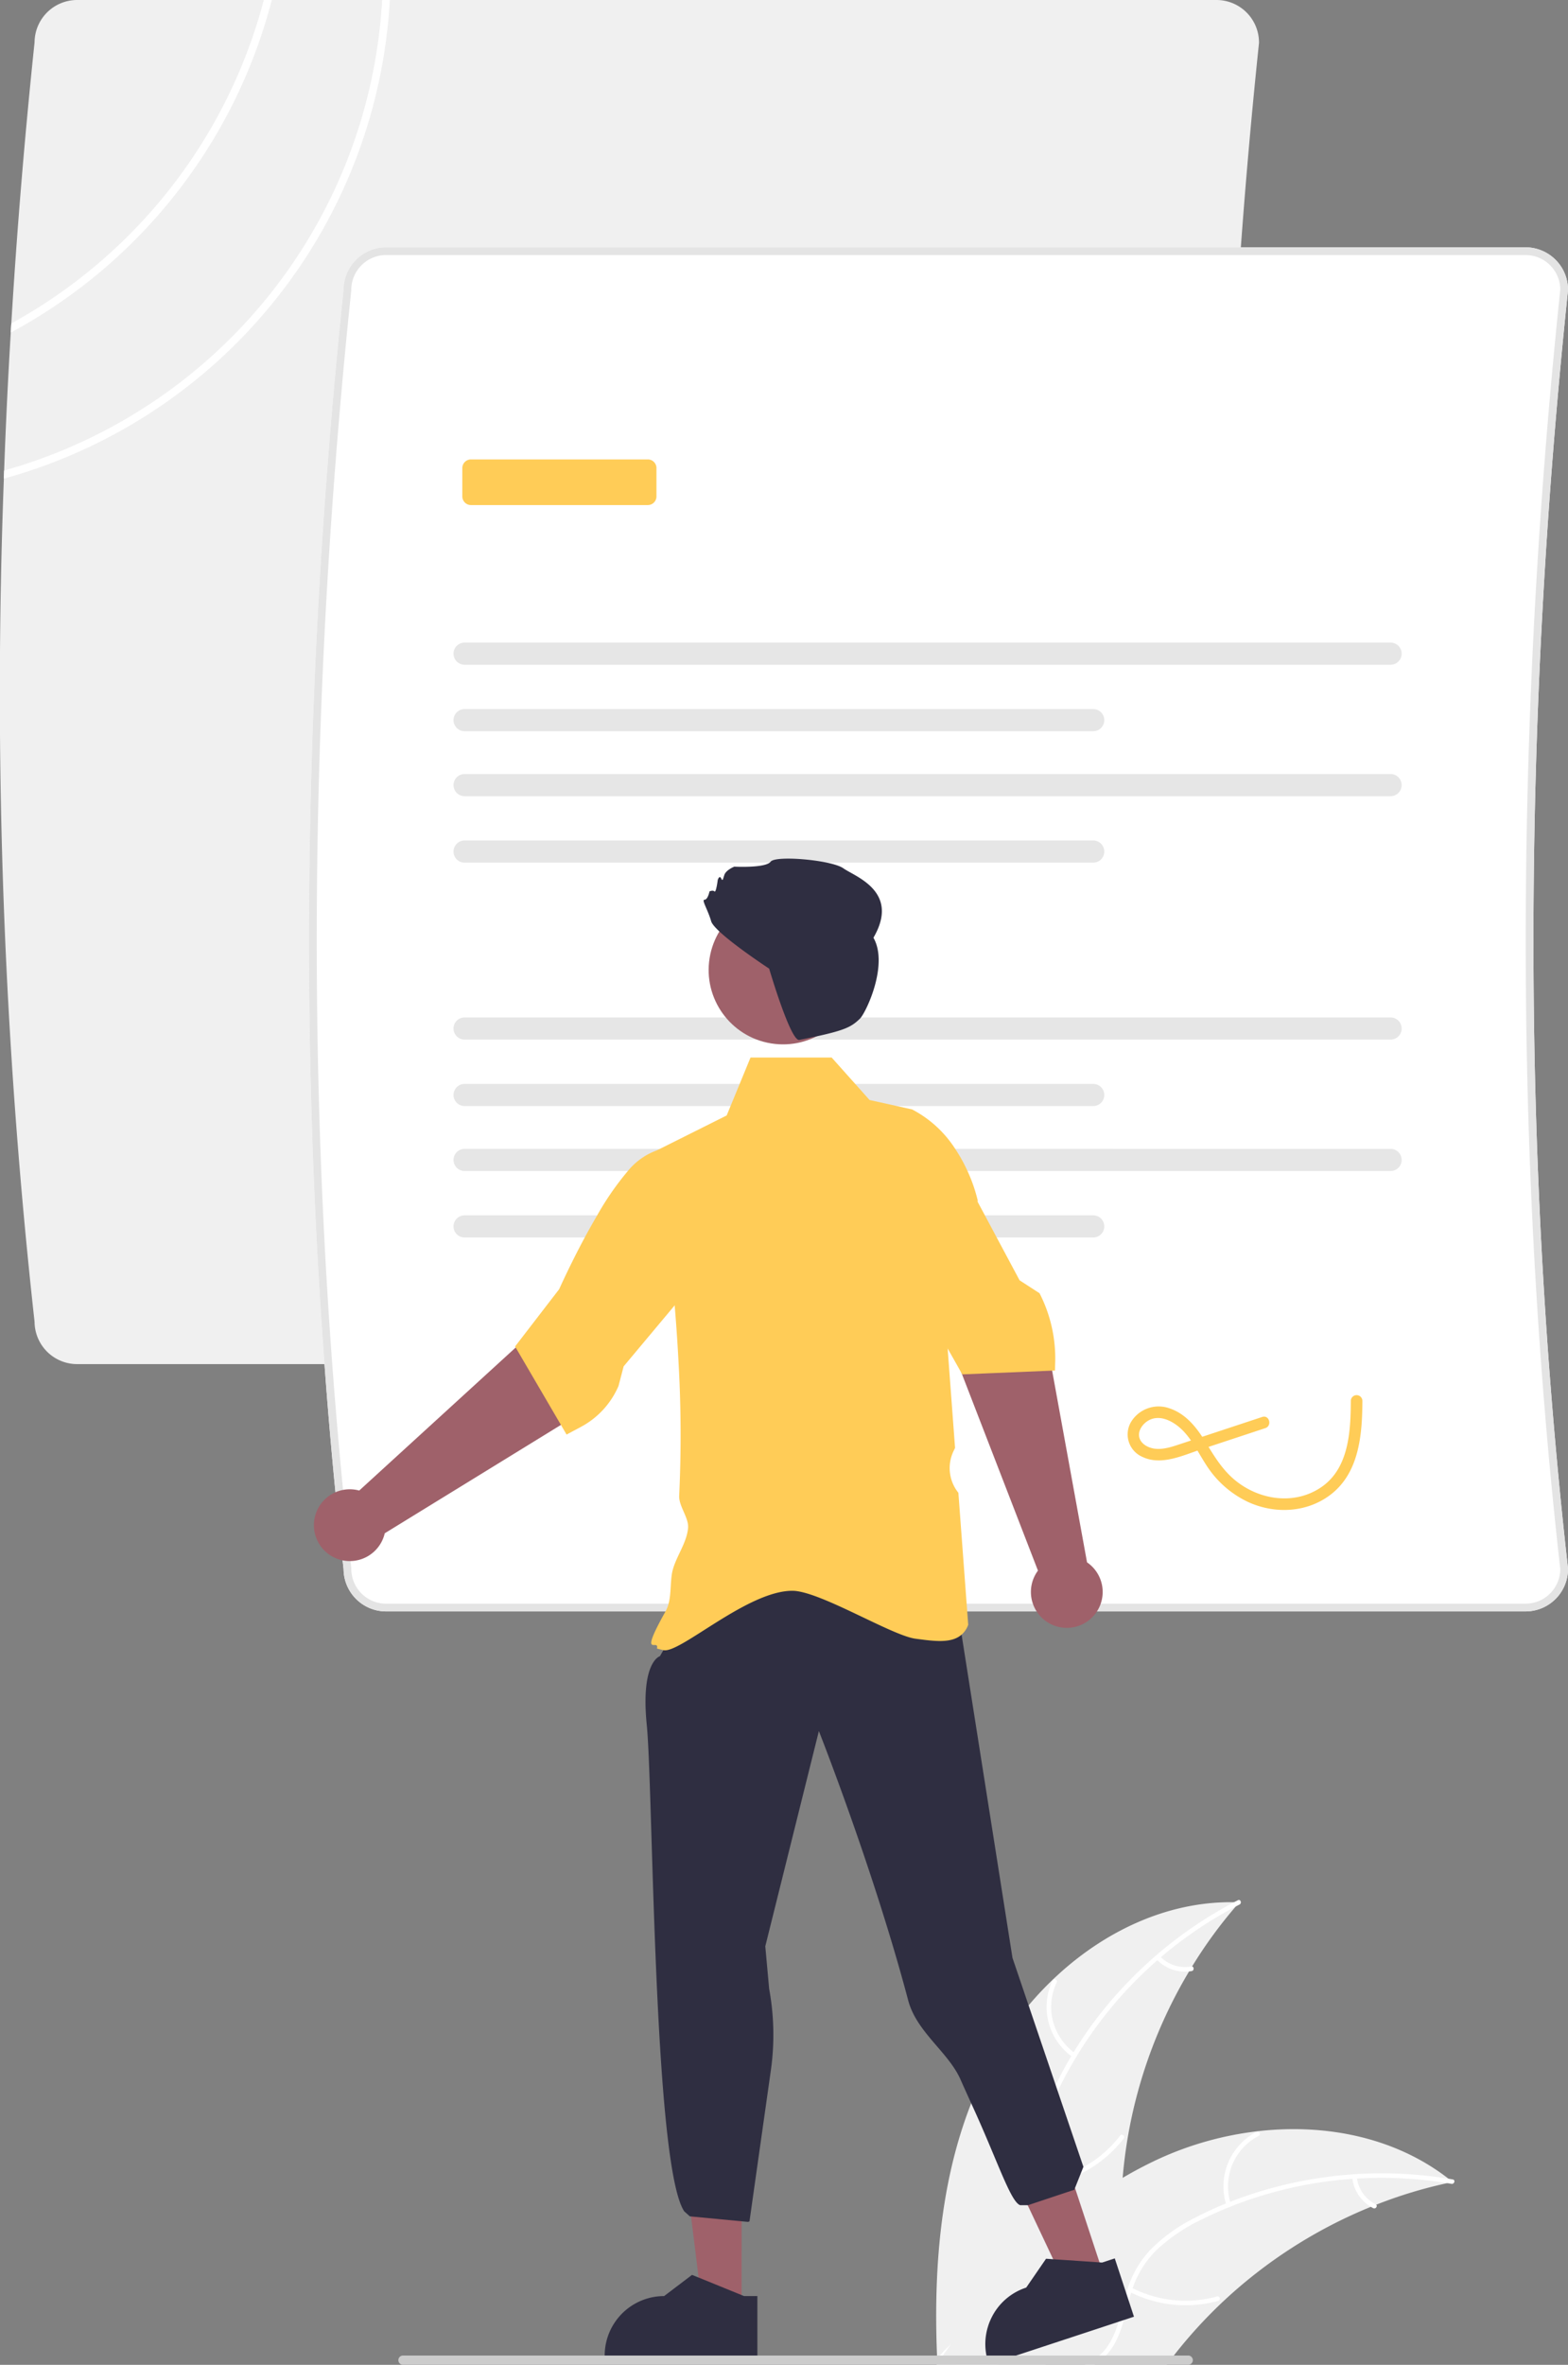
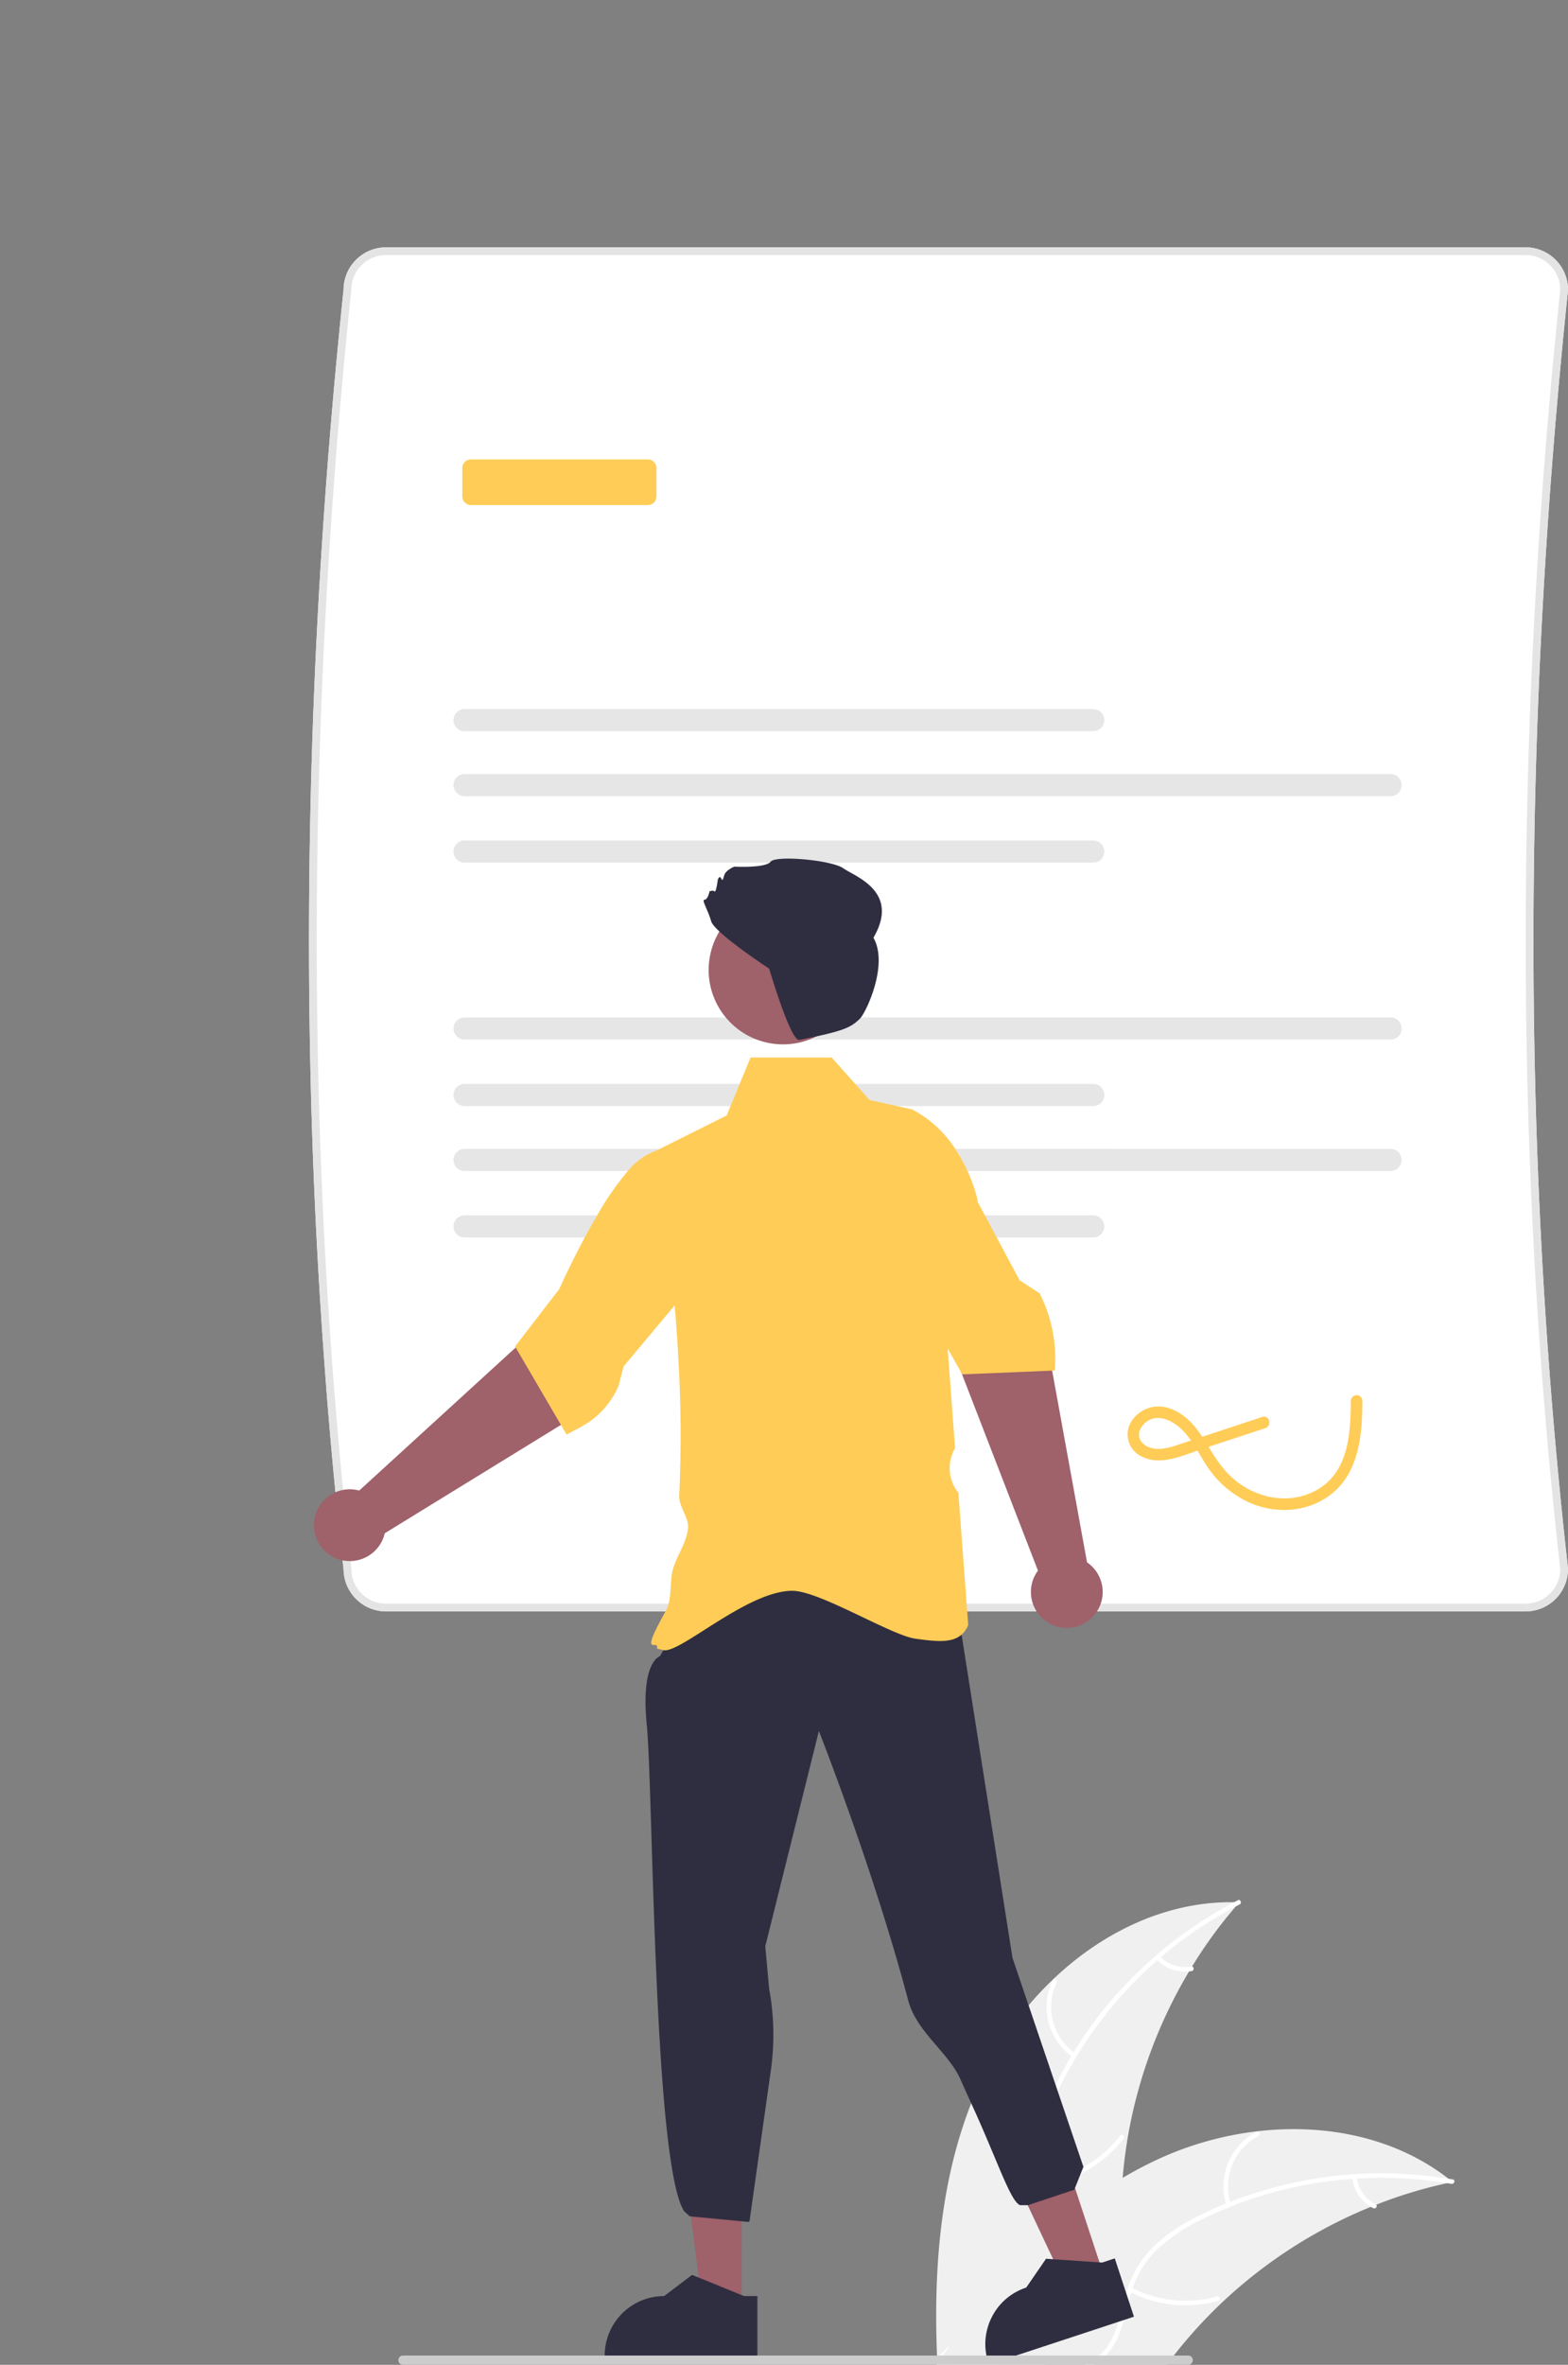
<svg xmlns="http://www.w3.org/2000/svg" width="405.949" height="611.97">
  <rect width="100%" height="100%" fill="#808080" stroke="none" />
  <path fill="#f0f0f0" d="M320.86 492.28c-.31.35-.62.71-.92 1.07a118 118 0 0 0-11.32 15.54c-.27.42-.53.85-.77 1.27a124.6 124.6 0 0 0-15.89 43.04q-.87 5.16-1.31 10.38-.316 4.02-.38 8.05c-.16 11.28.84 23.83-6.43 32.45a22.7 22.7 0 0 1-6.98 5.48 29.2 29.2 0 0 1-6.32 2.39h-22.67c-1.14-.17-2.28-.35-3.42-.53-.03 0-.06-.01-.09-.01l-.23.08-1.37.46-.06.02v-.02a.5.5 0 0 0-.01-.12 2 2 0 0 0-.01-.22v-.01c-.01-.2-.02-.39-.02-.59l-.03-.53s-.01-.01 0-.01c-.01-.3-.03-.6-.04-.91-1.05-26.1 1.51-53.07 13.83-76.05a85 85 0 0 1 16.12-21.21 1 1 0 0 1 .12-.11c12.81-12.22 29.37-20.21 46.85-19.94q.674 0 1.35.03" />
  <path fill="#fff" d="M320.91 492.845a105.87 105.87 0 0 0-45.993 46.125 45.6 45.6 0 0 0-4.651 13.506 26.15 26.15 0 0 0 1.704 13.656c1.577 4.06 3.66 8.03 4.221 12.401a16 16 0 0 1-3.972 12.477c-3.639 4.29-8.601 7.016-13.547 9.513-5.492 2.773-11.24 5.566-15.052 10.578-.462.608-1.377-.144-.916-.75 6.633-8.722 18.316-10.625 26.272-17.716 3.712-3.31 6.45-7.757 6.141-12.88-.27-4.48-2.414-8.575-4.046-12.672a27.9 27.9 0 0 1-2.164-13.29 42.2 42.2 0 0 1 4.115-13.635 102.7 102.7 0 0 1 18.23-26.425 107.8 107.8 0 0 1 29.246-22c.677-.346 1.085.767.412 1.112" />
  <path fill="#fff" d="M277.795 532.395a15.884 15.884 0 0 1-5.296-19.875c.33-.687 1.414-.207 1.084.481a14.71 14.71 0 0 0 4.963 18.477c.629.432-.126 1.346-.751.917M270.9 564.179a30.62 30.62 0 0 0 19.1-11.533c.463-.606 1.379.146.915.751a31.84 31.84 0 0 1-19.899 11.961c-.753.127-.865-1.053-.116-1.18M300.296 506.228a8.99 8.99 0 0 0 8.106 2.662c.751-.137.863 1.043.116 1.18a10.07 10.07 0 0 1-8.973-2.925.61.61 0 0 1-.082-.834.595.595 0 0 1 .833-.083" />
  <path fill="#f0f0f0" d="M376.07 564.64c-.46.1-.92.2-1.39.31h-.01a119 119 0 0 0-18.38 5.58c-.46.18-.92.36-1.38.55h-.01a124.8 124.8 0 0 0-38.44 24.68c-.04.04-.08.07-.12.11a.6.6 0 0 1-.08.08l-.05.05a122 122 0 0 0-12.31 13.56c0 .01-.01.02-.02.03-.6.78-1.21 1.56-1.81 2.36h-59.31l-.06.02v-.02h-.25c0-.01.01-.02.02-.03 0-.01.01-.01.01-.02.07-.1.14-.2.2-.29v-.01a.3.3 0 0 1 .06-.08c.06-.1.13-.18.18-.27.4-.56.79-1.13 1.19-1.69.65-.93 1.31-1.86 1.98-2.78a.01.01 0 0 1 .01-.01v-.01c.01-.01.01-.02.02-.03l.02-.02c8.25-11.42 17.53-22.26 28.16-31.34.32-.28.64-.56.98-.82a115 115 0 0 1 15.37-10.97q4.44-2.625 9.15-4.82a85.1 85.1 0 0 1 25.59-7.22h.02c.02 0 .04-.01.07-.01s.05-.01.07-.01c17.61-2.04 35.66 1.55 49.47 12.29.36.28.7.55 1.05.83" />
  <path fill="#fff" d="M242.45 611.95h.25v.02l.06-.02h15.87c-4.73-.81-9.45-1.44-14.18-.53-.11.02-.21.04-.32.07-.48.09-.96.21-1.44.34l-.1.03a.3.3 0 0 0-.12.06.15.15 0 0 0-.07.03ZM375.78 565.13c-.37-.06-.73-.13-1.1-.18h-.01a105.4 105.4 0 0 0-23.35-1.18c-.39.02-.79.05-1.19.07a105.3 105.3 0 0 0-31.57 7.19c-.01 0-.01 0-.01.01-.11.04-.22.08-.32.12-2.35.95-4.67 1.99-6.94 3.11a45.7 45.7 0 0 0-11.85 7.98 25.5 25.5 0 0 0-6.21 9.89c-.13.38-.26.75-.38 1.13l-.27.91c-1.18 4.19-1.91 8.61-4.09 12.44a14.7 14.7 0 0 1-2.2 2.94 15.1 15.1 0 0 1-2.96 2.39h-2.52a14.5 14.5 0 0 0 3.79-2.39 12.6 12.6 0 0 0 2.29-2.61c2.48-3.74 3.24-8.3 4.4-12.55.19-.69.39-1.36.61-2.03a26.65 26.65 0 0 1 5.67-9.89 42.2 42.2 0 0 1 11.49-8.41q4.05-2.13 8.32-3.86c.37-.16.74-.3 1.11-.44a108.1 108.1 0 0 1 56.53-5.96c.37.05.73.12 1.1.18.75.13.41 1.27-.34 1.14" />
  <path fill="#fff" d="M317.545 570.747a15.884 15.884 0 0 1 7.738-19.056c.677-.35 1.253.685.575 1.036a14.71 14.71 0 0 0-7.162 17.741c.243.723-.91.998-1.151.28M292.903 591.974a30.62 30.62 0 0 0 22.194 2.291c.735-.204 1.013.948.279 1.152a31.84 31.84 0 0 1-23.09-2.431c-.677-.352-.057-1.362.617-1.012M351.265 563.403a8.99 8.99 0 0 0 4.87 7.005c.681.343.06 1.353-.618 1.012a10.07 10.07 0 0 1-5.404-7.738.61.61 0 0 1 .437-.715.595.595 0 0 1 .715.436" />
-   <path fill="#f0f0f0" d="M317.07 166.29q.404-49.665 4.04-100.29c.04-.67.09-1.33.14-2q1.92-26.355 4.7-52.9V11a11.007 11.007 0 0 0-11-11h-295a11.02 11.02 0 0 0-11 10.95Q5.11 47.505 2.93 83.7c-.06.79-.1 1.57-.14 2.36q-1.08 17.895-1.72 35.7c-.03.7-.06 1.4-.07 2.1a1479 1479 0 0 0 7.95 218.2 11.02 11.02 0 0 0 11 10.94h295a11.007 11.007 0 0 0 11-11v-.11q-2.176-19.305-3.82-38.86-.24-2.865-.47-5.73-1.14-14.085-1.99-28.28-.18-2.865-.33-5.73-1.606-28.41-2.1-57.26c-.04-1.91-.07-3.81-.1-5.73q-.18-14.085-.11-28.28c0-1.91.01-3.82.04-5.73" />
  <path fill="#fff" d="M405.95 75a11.007 11.007 0 0 0-11-11h-295a11.02 11.02 0 0 0-11 10.95C78.99 169.92 77.34 263.21 84.01 353q1.214 16.665 2.84 33.16.87 8.835 1.85 17.62c.08.76.16 1.52.25 2.28a11.02 11.02 0 0 0 11 10.94h295a11.007 11.007 0 0 0 11-11v-.11c-11.93-105.77-11.93-217.06 0-330.79Z" />
  <path fill="#e4e4e4" d="M405.95 75a11.007 11.007 0 0 0-11-11h-295a11.02 11.02 0 0 0-11 10.95C78.99 169.92 77.34 263.21 84.01 353q1.214 16.665 2.84 33.16.87 8.835 1.85 17.62c.08.76.16 1.52.25 2.28a11.02 11.02 0 0 0 11 10.94h295a11.007 11.007 0 0 0 11-11v-.11c-11.93-105.77-11.93-217.06 0-330.79Zm-2 331.06a9.01 9.01 0 0 1-9 8.94h-295a9.014 9.014 0 0 1-9-9v-.11l-.21-1.93q-1.036-9.18-1.93-18.41-1.576-16.185-2.79-32.55c-6.67-89.74-5.03-182.97 4.93-277.9V75a9.014 9.014 0 0 1 9-9h295a9.003 9.003 0 0 1 9 8.95c-11.93 113.82-11.93 225.23 0 331.11" />
-   <path fill="#e6e6e6" d="M120.283 166.29a2.866 2.866 0 0 0 0 5.733h239.732a2.866 2.866 0 0 0 0-5.733Z" data-name="Path 142" />
  <path fill="#e6e6e6" d="M120.283 183.49a2.866 2.866 0 0 0 0 5.733h162.745a2.866 2.866 0 0 0 0-5.733Z" data-name="Path 143" />
  <path fill="#e6e6e6" d="M120.283 200.3a2.866 2.866 0 0 0 0 5.733h239.732a2.866 2.866 0 0 0 0-5.732Z" data-name="Path 142" />
  <path fill="#e6e6e6" d="M120.283 217.5a2.866 2.866 0 0 0 0 5.733h162.745a2.866 2.866 0 0 0 0-5.733Z" data-name="Path 143" />
  <path fill="#e6e6e6" d="M120.283 263.29a2.866 2.866 0 0 0 0 5.733h239.732a2.866 2.866 0 0 0 0-5.733Z" data-name="Path 142" />
  <path fill="#e6e6e6" d="M120.283 280.49a2.866 2.866 0 0 0 0 5.733h162.745a2.866 2.866 0 0 0 0-5.733Z" data-name="Path 143" />
  <path fill="#e6e6e6" d="M120.283 297.3a2.866 2.866 0 0 0 0 5.733h239.732a2.866 2.866 0 0 0 0-5.732Z" data-name="Path 142" />
  <path fill="#e6e6e6" d="M120.283 314.5a2.866 2.866 0 0 0 0 5.733h162.745a2.866 2.866 0 0 0 0-5.733Z" data-name="Path 143" />
  <path fill="#ffcc57" d="M167.717 130.7H121.93a2.24 2.24 0 0 1-2.237-2.237v-7.336a2.24 2.24 0 0 1 2.237-2.237h45.788a2.24 2.24 0 0 1 2.237 2.237v7.336a2.24 2.24 0 0 1-2.237 2.237" data-name="Path 154" />
  <path fill="#ffcc57" d="m326.785 366.676-14.025 4.635q-3.506 1.16-7.013 2.318c-2.165.713-4.507 1.56-6.825 1.254-1.601-.212-3.427-1.134-3.926-2.782-.472-1.559.529-3.19 1.741-4.113 3.347-2.546 7.579.046 9.95 2.683 2.901 3.225 4.543 7.388 7.263 10.764a25.9 25.9 0 0 0 8.985 7.155c6.94 3.278 15.407 2.93 21.599-1.846 7.392-5.703 8.146-15.587 8.186-24.21a1.5 1.5 0 0 0-3 0c-.036 7.815-.48 17.395-7.606 22.285-6.826 4.685-15.797 3.442-22.082-1.549-3.502-2.781-5.656-6.408-7.956-10.164-2.244-3.665-5.03-7.22-9.255-8.645a8.364 8.364 0 0 0-9.986 3.486 6.347 6.347 0 0 0 2.935 9.066c4.897 2.334 10.5-.4 15.216-1.959l16.597-5.485c1.824-.603 1.043-3.5-.798-2.893Z" />
  <path fill="#9f616a" d="m285.224 587.176-9.835 3.24-17.178-36.39 14.515-4.782z" />
  <path fill="#2f2e41" d="m292.24 595.44-.67-2.03-1.76-5.35-1.2-3.64-3.28 1.08-.68-.05-9.01-.61-1.2-.08-1.78-.12-1.84-.13-5.14 7.47h-.01a15.26 15.26 0 0 0-8.92 7.68c-.11.22-.21.44-.31.66a13 13 0 0 0-.63 1.66 15.2 15.2 0 0 0-.42 7.58 17 17 0 0 0 .49 1.85l.03.1.12.37.72-.24 6.32-2.08 22.14-7.29 4.39-1.45 1.35-.45h.01l2.62-.86Z" />
  <path fill="#9f616a" d="m192.004 595.731-10.354-.001-4.926-39.938 15.282.001z" />
  <path fill="#2f2e41" d="m175.434 420.653-4.59 7.94s-5.044 1.377-3.396 17.818c1.164 11.61 1.542 63.59 4.472 97.36 1.22 14.054 2.882 24.954 5.227 28.476l1.443 1.293 15.067 1.44.38-.133 5.533-39.076a65.7 65.7 0 0 0-.44-21.111l-1-11 13.872-55.697s14.127 35.697 23.127 69.697c2.167 8.185 10.396 13.39 13.516 20.413a653 653 0 0 0 3.075 6.82c6.599 14.407 9.906 24.895 12.41 25.767h2l12-4 2.36-5.935-18.36-54.065-13.75-87.294c-26.197-14.087-50.771-15.654-72.946 1.287" />
  <path fill="#ffcc57" d="M250.48 303.03a41 41 0 0 0-3.18-5.73 29.46 29.46 0 0 0-11.17-10.21l-3.94-.87-7.06-1.56-3.72-4.17-6.1-6.83h-21l-2.81 6.83-2.36 5.73-1.01 2.44-17.98 8.99c-.01 0-.01 0-.02.01q.36 2.7.71 5.37.764 5.805 1.44 11.47.344 2.88.66 5.73 1.004 8.94 1.73 17.57.644 7.71 1.03 15.2a334 334 0 0 1 .14 34.05c-.14 2.67 2.51 5.71 2.3 8.32-.35 4.26-3.64 8.04-4.22 12.11-.36 2.5-.2 5.16-.83 7.52a8.4 8.4 0 0 1-.78 1.98c0 .01-.01.01-.01.02-7.2 12.86-1.55 6.72-2.22 9.61l.32.08c.15.04.61.16 1.35.33 4.23 1.01 21.67-15.36 33.38-15.36 7.03 0 25.64 11.56 31.87 12.4 4.93.66 9.33 1.26 11.95-1.05a6.1 6.1 0 0 0 1.69-2.48l.03-.09-.01-.09-.25-3.35-.15-2-2.14-28.7a10.18 10.18 0 0 1-1.3-10.69l.44-.93-1.62-21.68-.3-4.05-.11-1.37v-.01l-.78-10.47 1.88-5.72v-.01l3.66-11.14 1.88-5.73 1.18-3.6.08-.24a41 41 0 0 0-2.65-7.63" />
  <path fill="#9f616a" d="m268.723 406.44-20.16-52.102-9.363-19.025 18.005-9.947 14.5 25.55 9.721 53.38a9.29 9.29 0 1 1-12.703 2.143" />
  <path fill="#ffcc57" d="m269.13 334.66-5.16-3.34-5.93-11.09-3.06-5.73-1.93-3.6-.82-1.54-9.27-6.33-6.26-4.28-5.1 4.28-2.43 2.04 2.38 9.43 1.44 5.73 3.14 12.43 9.21 16.29 2.29 4.05 1.31 2.33.01.02.18.31 23.27-.97.73-.03.04-1.66.02-.6c.01-.3.01-.6.01-.9a36.96 36.96 0 0 0-4.07-16.84" />
  <path fill="#9f616a" d="m93.004 385.72 41.241-37.686 14.333-15.627 15.8 13.171-18.549 22.78-46.22 28.422a9.29 9.29 0 1 1-6.605-11.06" />
  <path fill="#ffcc57" d="m178.14 320.23-.08-5.73-.15-11.47-.06-4.45-.17-.12a7.5 7.5 0 0 0-3.09-1.16 9 9 0 0 0-2.93 0 10.5 10.5 0 0 0-1.51.35c-.01 0-.01 0-.02.01a17.3 17.3 0 0 0-7.57 5.36l-.01.01a74.7 74.7 0 0 0-7.94 11.47 180 180 0 0 0-3.22 5.73c-3.82 7.11-6.57 13.27-6.62 13.38l-11.42 14.83.16.27 2.51 4.29 9.2 15.73 1.46 2.5 3.73-1.99a21.7 21.7 0 0 0 9.72-10.58l1.33-5.08.49-.58 12.72-15.2 3.64-4.36Z" />
  <circle cx="599.593" cy="406.346" r="19.251" fill="#9f616a" transform="rotate(-80.783 309.867 561.91)" />
  <path fill="#2f2e41" d="M184.113 238.387c-.856-2.995-2.567-5.562-1.711-5.562s1.283-2.139 1.283-2.139.856-.428 1.284 0 .855-2.994.855-2.994.428-1.284.856-.428.428.428.855-.856 2.567-2.139 2.567-2.139 8.128.428 9.412-1.283 15.828-.428 18.823 1.711 14.792 5.963 7.792 17.963c4 7-1.971 19.485-3.514 20.966-2.44 2.343-4.13 3.187-15.675 5.485-2.259.45-7.81-18.451-7.81-18.451s-14.161-9.279-15.017-12.273M192.63 594.17l-.62-.25-11.14-4.54-1.71-.69-7.22 5.48h-.01a15.4 15.4 0 0 0-15.38 15.39v.5h39.53v-15.89Z" />
  <path fill="#ccc" d="M308.82 610.75a1.195 1.195 0 0 1-1.19 1.2h-203.3a1.195 1.195 0 0 1 0-2.39h203.3a1.193 1.193 0 0 1 1.19 1.19" />
-   <path fill="#fff" d="M98.93 0A134.27 134.27 0 0 1 1.07 121.76c-.03.7-.06 1.4-.07 2.1A136.29 136.29 0 0 0 100.93 0ZM68.3 0A134.55 134.55 0 0 1 2.93 83.7c-.06.79-.1 1.57-.14 2.36A136.62 136.62 0 0 0 70.37 0Z" />
</svg>